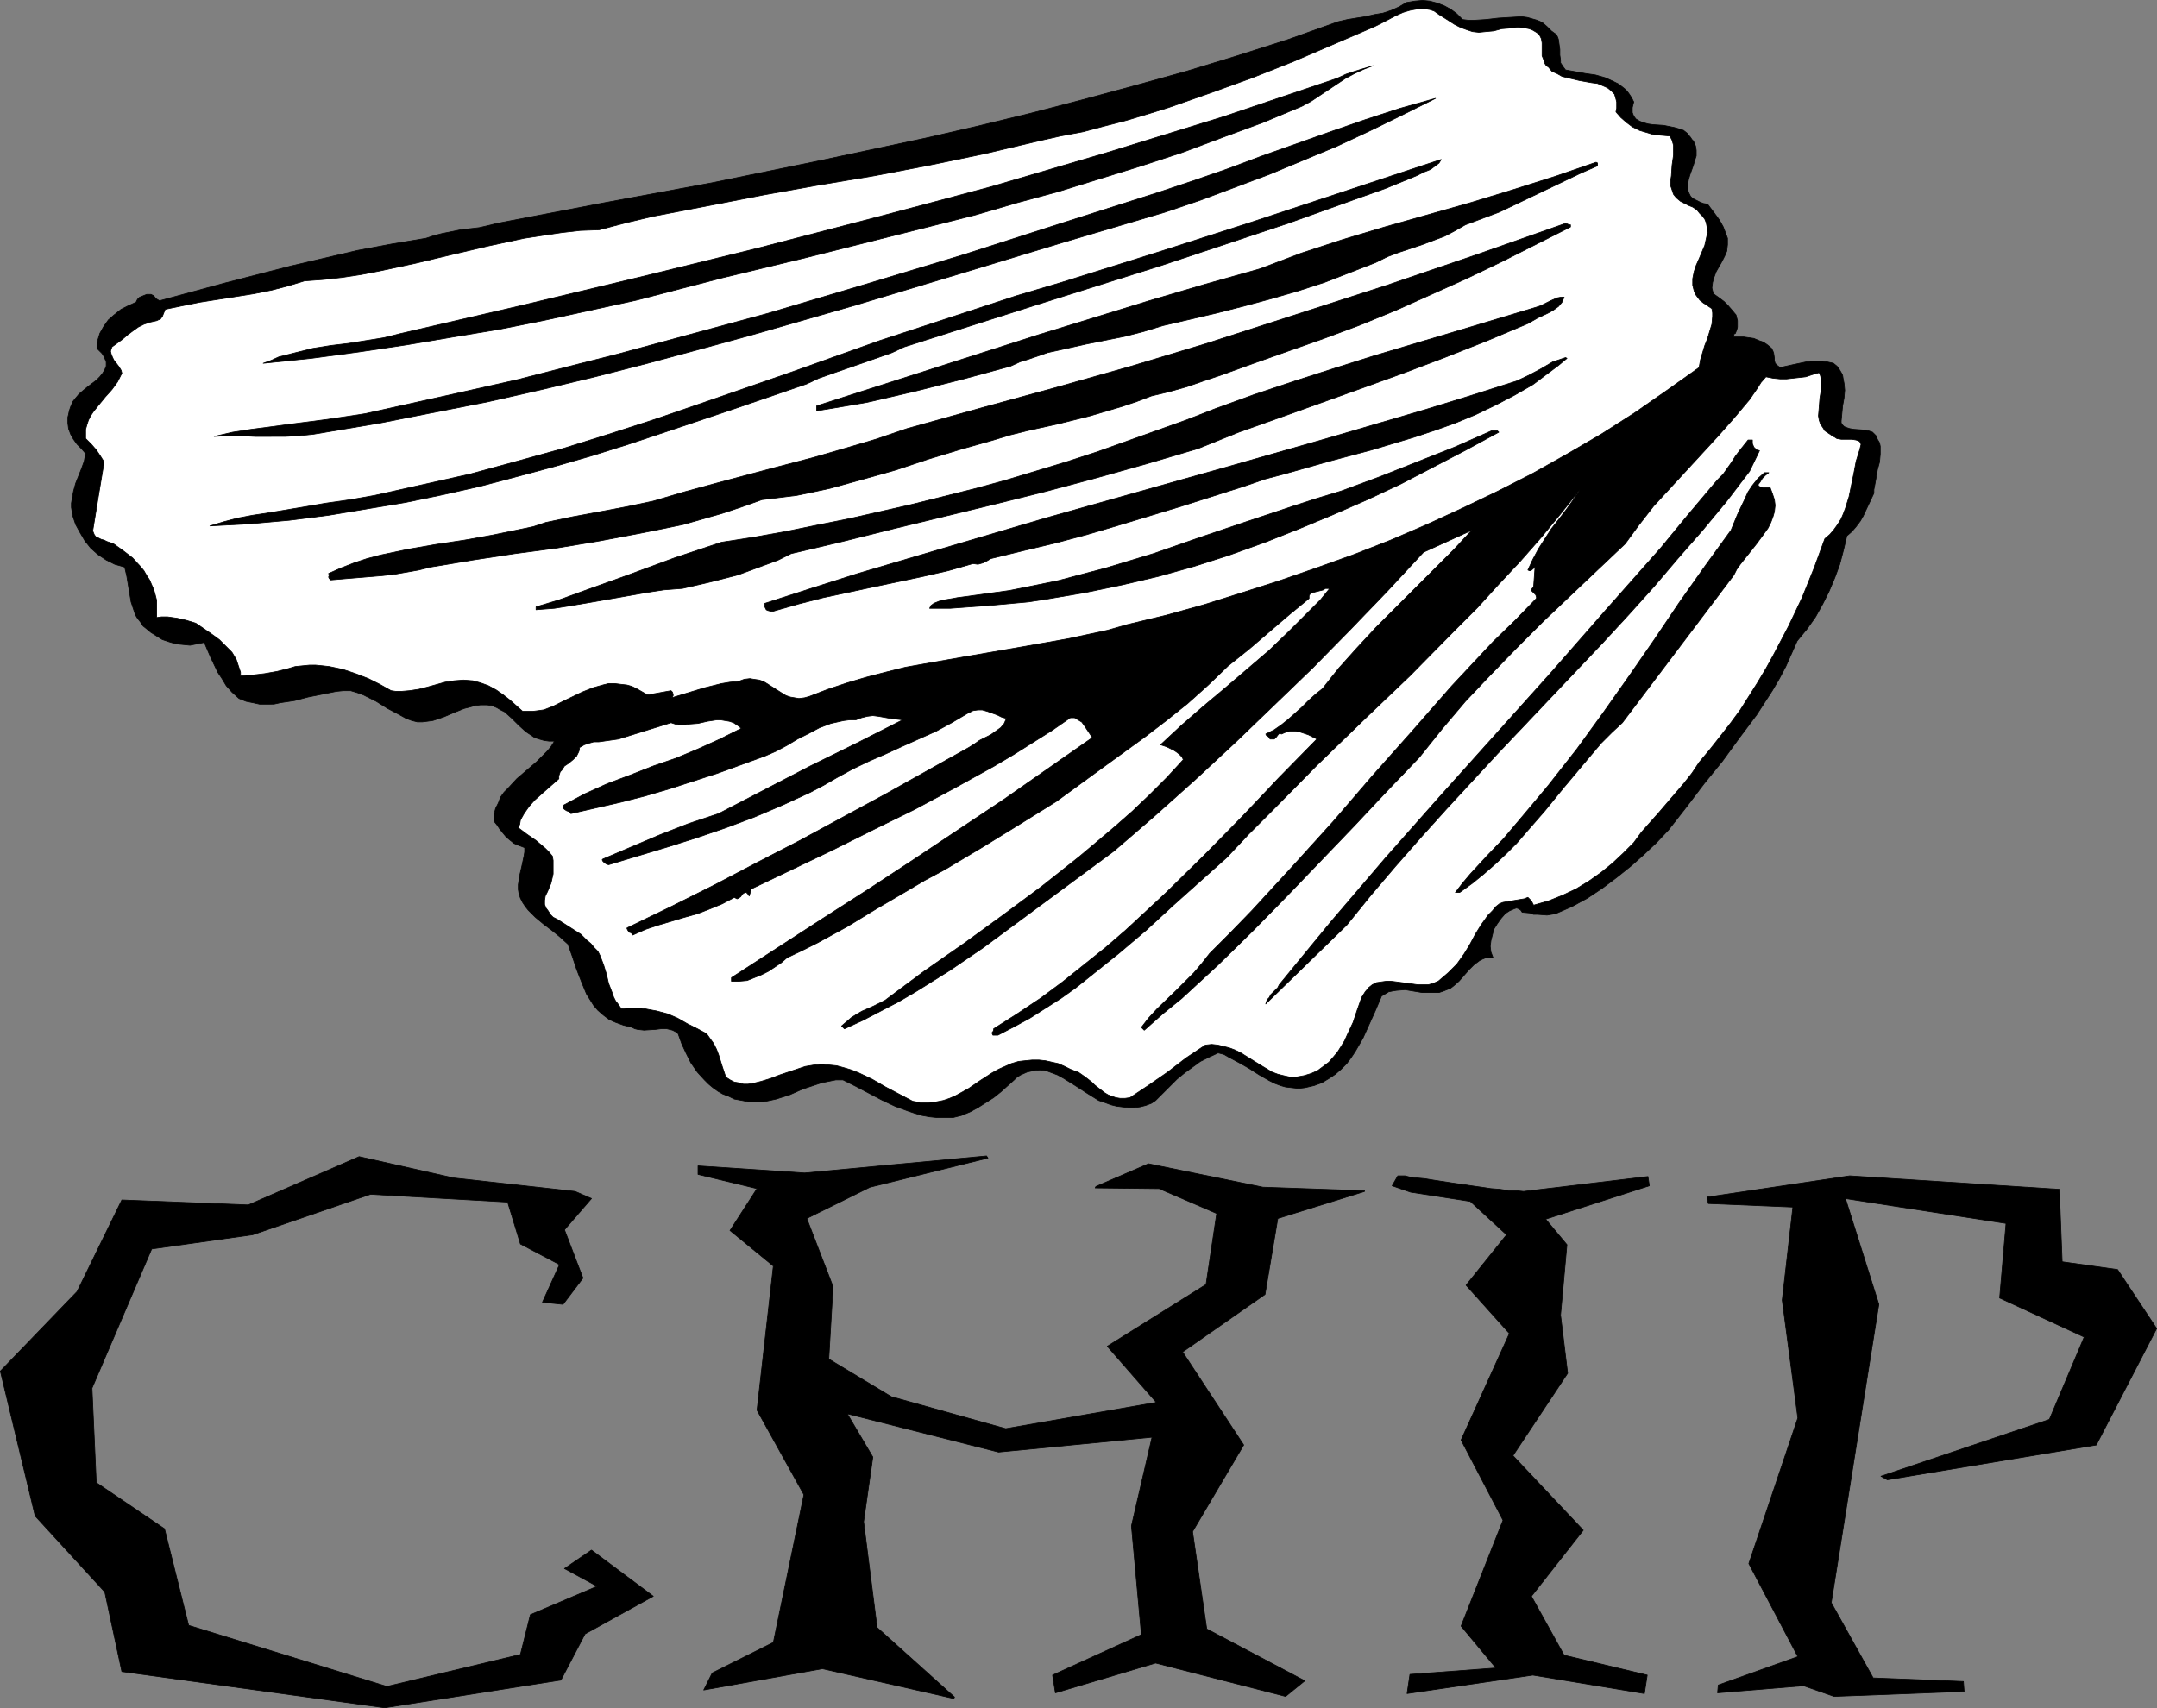
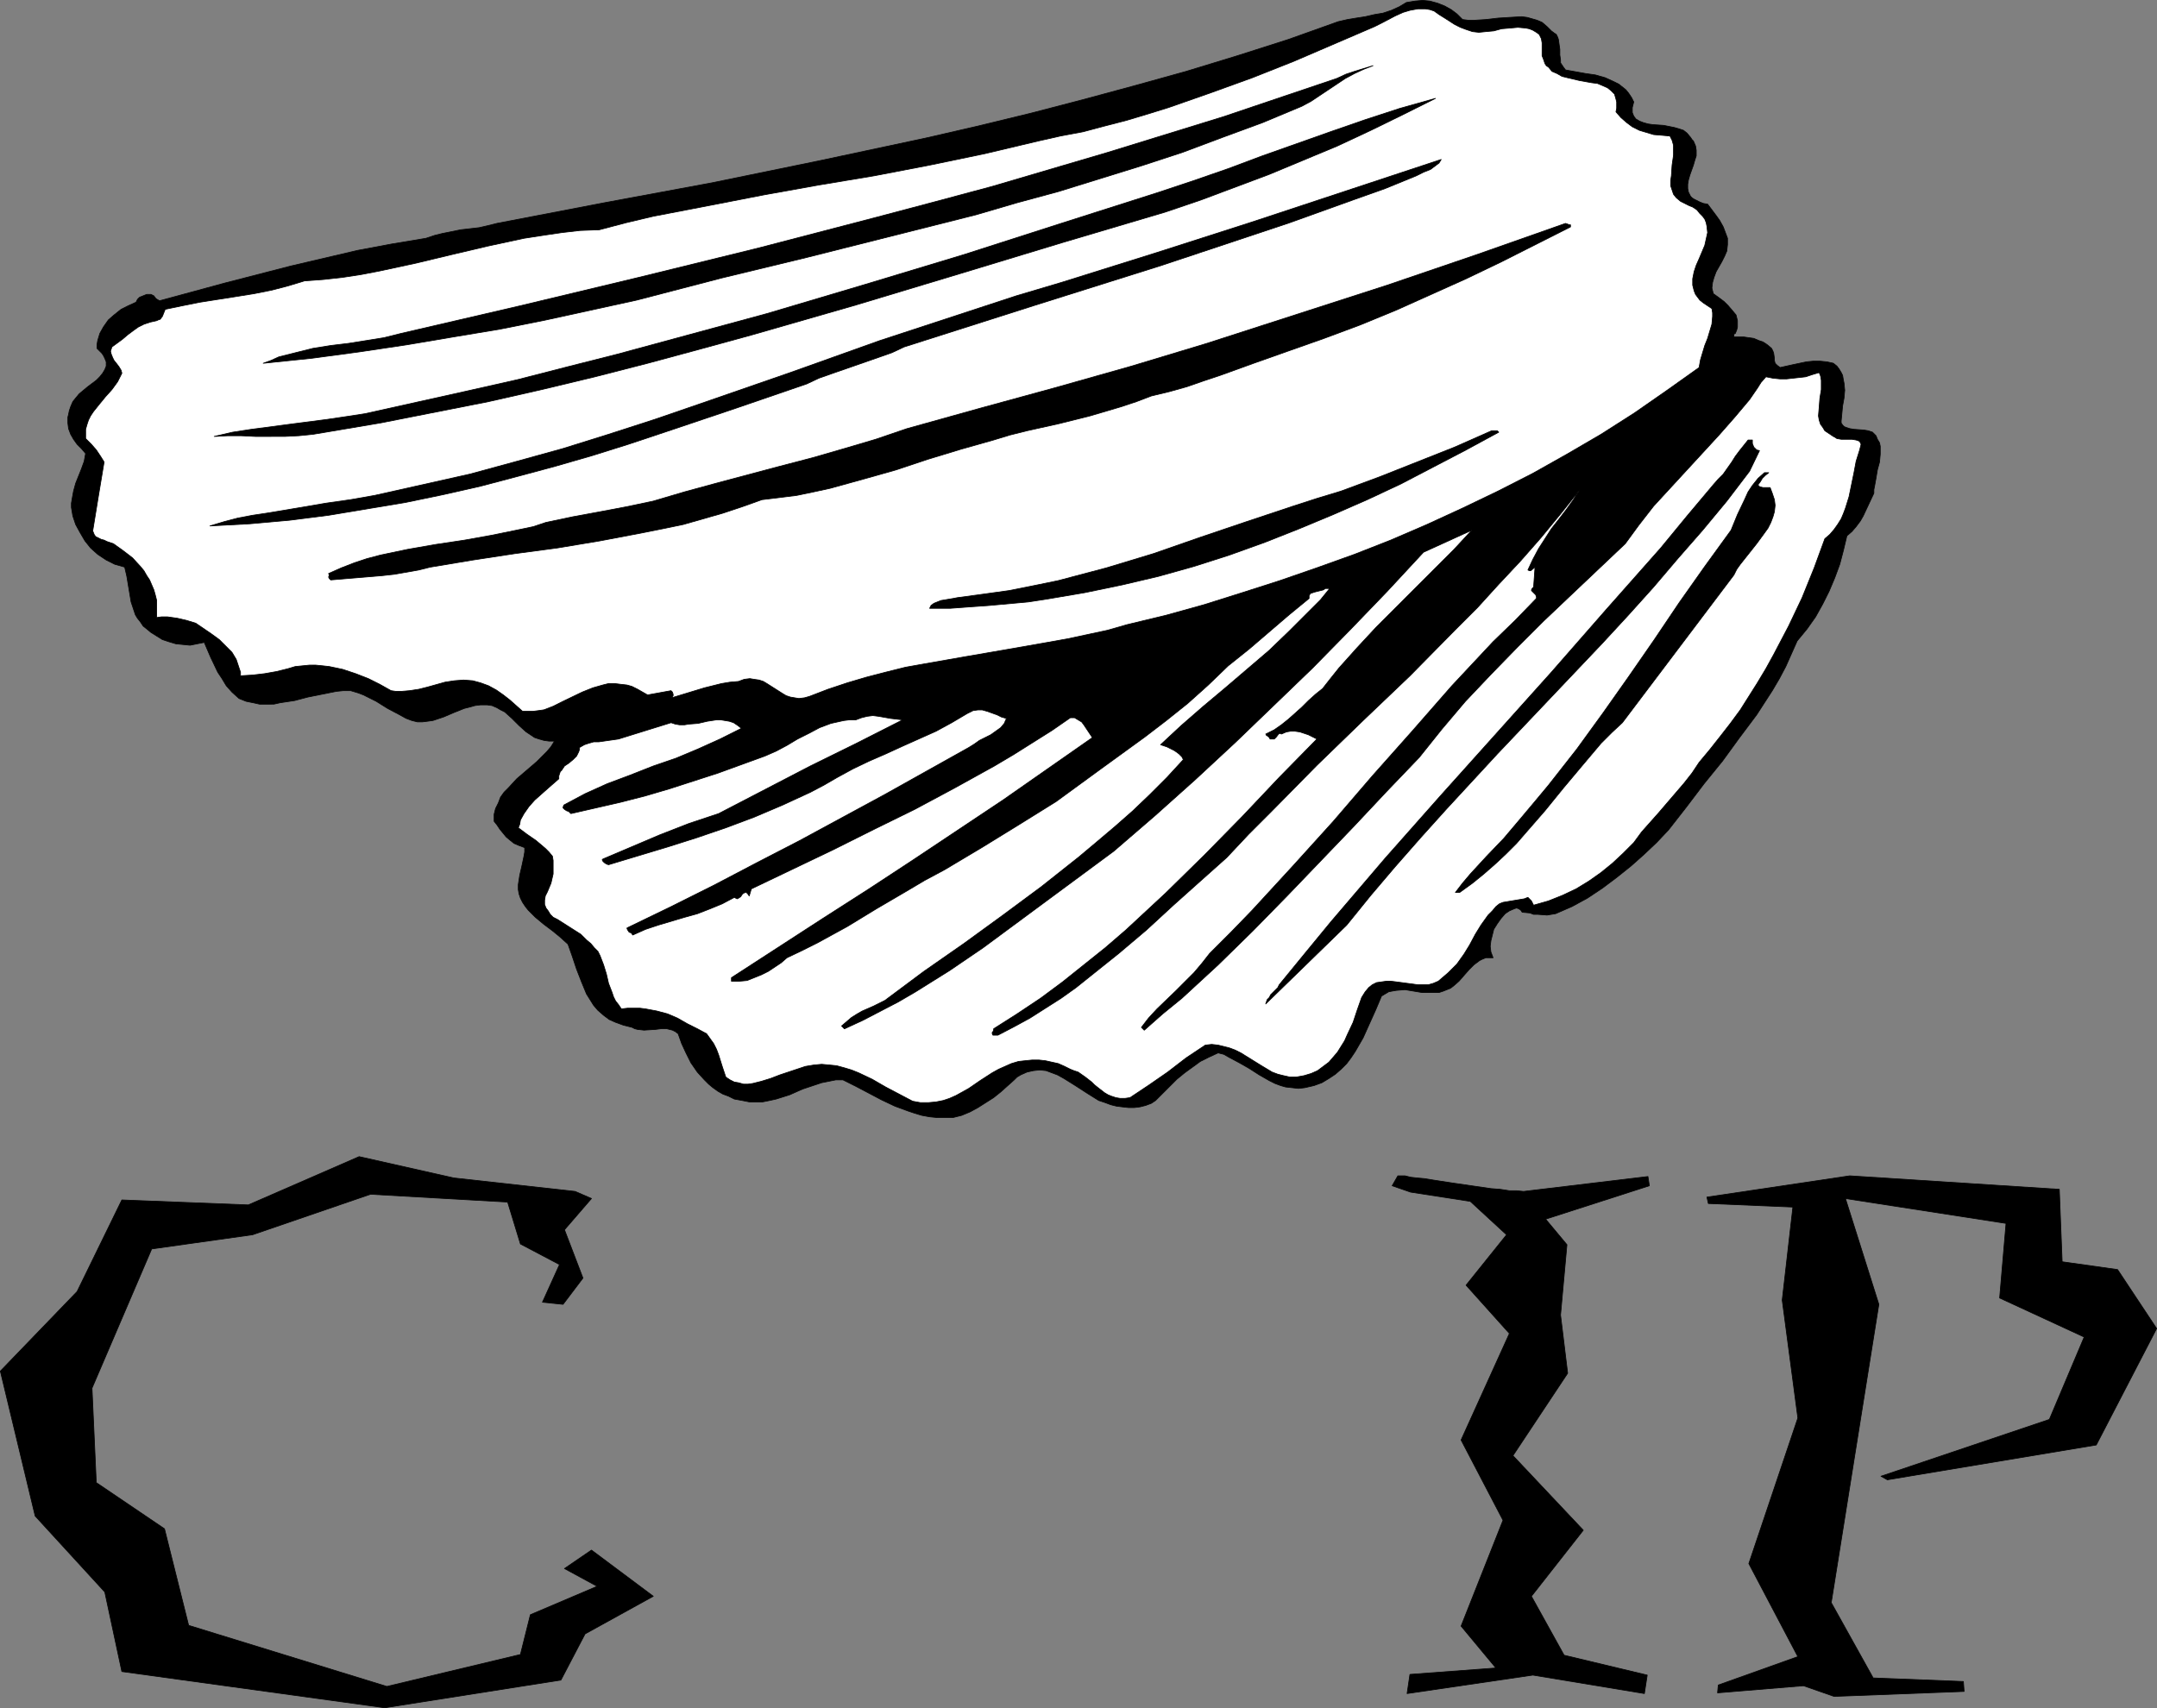
<svg xmlns="http://www.w3.org/2000/svg" xmlns:ns1="http://sodipodi.sourceforge.net/DTD/sodipodi-0.dtd" xmlns:ns2="http://www.inkscape.org/namespaces/inkscape" version="1.0" width="129.809mm" height="102.816mm" id="svg17" ns1:docname="Chips 5.wmf">
  <rect width="100%" height="100%" fill="#808080" stroke="none" />
  <ns1:namedview id="namedview17" pagecolor="#ffffff" bordercolor="#000000" borderopacity="0.25" ns2:showpageshadow="2" ns2:pageopacity="0.0" ns2:pagecheckerboard="0" ns2:deskcolor="#d1d1d1" ns2:document-units="mm" />
  <defs id="defs1">
    <pattern id="WMFhbasepattern" patternUnits="userSpaceOnUse" width="6" height="6" x="0" y="0" />
  </defs>
  <path style="fill:#000000;fill-opacity:1;fill-rule:evenodd;stroke:#000000;stroke-width:0.162px;stroke-linecap:round;stroke-linejoin:round;stroke-miterlimit:4;stroke-dasharray:none;stroke-opacity:1" d="m 332.653,4.443 1.293,0.162 h 1.454 l 2.586,-0.162 2.747,-0.323 2.586,-0.162 2.747,-0.162 1.293,0.162 1.131,0.323 1.131,0.323 1.131,0.485 1.131,0.969 0.97,0.969 0.646,0.485 0.485,0.323 0.323,0.646 0.162,0.485 0.162,1.131 0.162,1.131 v 1.293 l 0.162,1.131 v 0.646 l 0.323,0.485 0.323,0.485 0.485,0.646 4.525,0.808 2.262,0.323 2.262,0.646 2.101,0.969 0.97,0.485 0.808,0.646 0.808,0.646 0.646,0.808 0.646,0.969 0.485,0.969 -0.162,0.646 -0.162,0.646 v 0.646 0.485 l 0.323,0.808 0.485,0.646 0.808,0.485 0.808,0.323 1.131,0.323 1.131,0.162 2.424,0.162 2.424,0.485 1.131,0.323 0.97,0.323 0.808,0.646 0.808,0.969 0.323,0.485 0.323,0.323 0.485,1.131 0.162,0.969 v 1.293 l -0.323,0.969 -0.323,1.131 -0.808,2.262 -0.323,1.131 -0.162,0.969 v 0.969 l 0.162,0.808 0.485,0.969 0.323,0.323 0.485,0.323 0.646,0.323 0.646,0.323 0.808,0.323 0.97,0.162 1.939,2.585 0.808,1.131 0.808,1.454 0.485,1.293 0.485,1.293 v 1.454 l -0.162,1.454 -0.485,1.131 -0.646,1.293 -1.293,2.262 -0.485,1.293 -0.323,1.131 -0.162,1.293 0.162,0.646 0.162,0.646 1.131,0.808 1.293,0.969 0.97,0.969 0.97,1.131 0.808,0.969 0.162,0.646 0.162,0.646 v 0.646 0.808 l -0.162,0.646 -0.323,0.808 -0.323,0.162 v 0.162 0.485 h 2.262 l 1.131,0.162 1.131,0.162 1.131,0.485 0.97,0.323 0.97,0.646 0.97,0.808 0.323,0.646 0.162,0.485 0.162,1.131 v 0.485 l 0.162,0.646 0.485,0.485 0.646,0.485 2.909,-0.646 3.07,-0.646 1.616,-0.162 h 1.454 l 1.616,0.162 1.454,0.323 0.808,0.646 0.485,0.646 0.485,0.808 0.323,0.646 0.162,0.969 0.162,0.808 0.162,1.616 -0.162,1.777 -0.323,1.777 -0.323,3.393 v 0.485 l 0.323,0.485 0.323,0.323 0.323,0.162 0.97,0.323 0.97,0.162 2.262,0.162 0.97,0.162 0.97,0.323 0.808,0.808 0.323,0.808 0.485,0.808 0.162,0.808 v 0.969 0.808 l -0.162,1.777 -0.485,1.777 -0.323,1.939 -0.323,1.777 -0.162,0.808 v 0.808 l -2.424,5.171 -0.646,1.131 -0.97,1.293 -0.97,1.131 -1.131,0.969 -0.808,3.393 -0.808,3.07 -1.131,3.07 -1.293,3.07 -1.454,2.908 -1.616,2.908 -1.939,2.747 -2.262,2.747 -1.293,2.908 -1.293,2.908 -1.454,2.747 -1.616,2.747 -1.778,2.747 -1.778,2.747 -3.878,5.171 -3.878,5.332 -4.202,5.171 -4.04,5.332 -4.04,5.171 -2.747,2.908 -2.909,2.747 -2.909,2.585 -3.232,2.585 -3.232,2.424 -3.394,2.262 -3.555,1.939 -3.717,1.616 -0.97,0.162 -0.97,0.162 -2.101,-0.162 h -0.97 l -0.808,-0.323 -1.778,-0.162 -0.323,-0.485 -0.485,-0.323 -0.485,-0.162 -0.485,0.162 -1.131,0.485 -0.97,0.646 -0.97,1.131 -0.808,1.131 -0.808,1.293 -0.323,1.293 -0.323,1.293 -0.162,1.293 0.162,1.293 0.485,1.293 h -0.808 -0.808 l -0.808,0.323 -0.646,0.323 -1.293,0.969 -1.131,1.131 -1.131,1.293 -1.131,1.293 -1.293,1.131 -0.646,0.485 -0.808,0.323 -0.808,0.323 -0.97,0.323 h -0.808 -0.97 -2.101 l -3.878,-0.646 -1.939,0.162 -0.97,0.162 -0.808,0.162 -0.808,0.485 -0.808,0.485 -1.293,3.07 -1.454,3.232 -1.454,3.232 -1.778,3.07 -0.97,1.454 -0.97,1.293 -1.293,1.293 -1.293,1.131 -1.454,0.969 -1.616,0.969 -1.778,0.646 -2.101,0.485 -1.454,0.162 -1.454,-0.162 -1.454,-0.162 -1.131,-0.323 -1.293,-0.485 -1.293,-0.646 -2.262,-1.293 -2.262,-1.454 -2.262,-1.293 -2.424,-1.293 -1.131,-0.646 -1.293,-0.323 -2.101,0.969 -1.939,0.969 -1.778,1.293 -1.778,1.293 -1.778,1.454 -1.616,1.616 -3.232,3.232 -0.97,0.646 -1.293,0.485 -1.293,0.323 -1.293,0.162 h -1.293 l -1.454,-0.162 -1.293,-0.162 -1.293,-0.323 -1.293,-0.485 -1.454,-0.485 -2.586,-1.616 -2.747,-1.777 -2.586,-1.616 -1.454,-0.808 -1.293,-0.485 -1.293,-0.485 -1.454,-0.162 -1.454,0.162 -1.454,0.323 -1.454,0.646 -0.808,0.485 -0.646,0.646 -3.07,2.747 -1.616,1.293 -1.778,1.131 -1.778,1.131 -1.778,0.969 -1.939,0.808 -1.939,0.485 h -1.939 -1.778 l -1.616,-0.162 -1.778,-0.323 -1.616,-0.485 -1.454,-0.485 -3.07,-1.131 -3.07,-1.454 -2.747,-1.454 -3.07,-1.616 -2.909,-1.454 h -1.616 l -1.616,0.323 -1.616,0.323 -1.454,0.485 -2.909,0.969 -2.909,1.293 -3.07,0.969 -1.454,0.323 -1.616,0.323 h -1.454 -1.616 l -1.616,-0.323 -1.778,-0.323 -1.293,-0.646 -1.293,-0.485 -1.131,-0.646 -1.131,-0.808 -0.97,-0.808 -0.97,-0.969 -1.616,-1.777 -1.454,-2.101 -1.131,-2.262 -0.97,-2.101 -0.808,-2.262 -0.646,-0.485 -0.646,-0.323 -1.293,-0.323 h -1.293 l -1.293,0.162 -2.586,0.162 -1.454,-0.162 -0.646,-0.162 -0.646,-0.323 -1.939,-0.485 -1.778,-0.646 -1.454,-0.646 -1.293,-0.969 -1.293,-1.131 -0.97,-1.131 -0.808,-1.293 -0.808,-1.293 -1.131,-2.747 -1.131,-2.908 -0.97,-2.908 -0.97,-2.747 -1.778,-1.616 -1.778,-1.454 -1.939,-1.454 -1.939,-1.616 -1.616,-1.616 -0.646,-0.808 -0.646,-0.969 -0.485,-0.969 -0.323,-0.969 -0.162,-0.969 v -1.131 l 0.323,-2.101 0.485,-2.101 0.485,-2.262 0.162,-0.969 v -0.969 l -1.293,-0.485 -1.131,-0.485 -0.808,-0.646 -0.97,-0.808 -1.454,-1.777 -0.646,-0.969 -0.646,-0.808 v -1.616 l 0.323,-1.293 0.646,-1.293 0.485,-1.293 0.808,-1.131 0.97,-0.969 1.939,-2.101 2.262,-1.939 2.262,-1.939 2.262,-2.262 0.97,-1.131 0.808,-1.293 h -1.293 l -1.131,-0.162 -1.131,-0.323 -0.97,-0.323 -0.97,-0.646 -0.97,-0.646 -1.616,-1.454 -1.616,-1.616 -1.616,-1.454 -0.97,-0.485 -0.808,-0.485 -1.131,-0.485 -1.131,-0.162 h -1.454 l -1.293,0.162 -1.131,0.323 -1.293,0.323 -2.424,0.969 -2.262,0.969 -2.424,0.808 -1.131,0.162 -1.293,0.162 h -1.131 l -1.293,-0.323 -1.293,-0.485 -1.454,-0.808 -2.747,-1.454 -2.586,-1.616 -2.909,-1.454 -1.293,-0.485 -1.616,-0.485 h -1.616 l -1.616,0.162 -3.232,0.646 -3.232,0.646 -3.07,0.808 -3.232,0.485 -1.454,0.323 H 60.681 59.065 l -1.454,-0.323 -1.616,-0.323 -1.616,-0.646 -1.616,-1.454 -1.293,-1.454 -0.97,-1.616 -0.97,-1.454 -1.616,-3.393 -1.454,-3.393 -1.616,0.323 -1.616,0.323 -1.616,-0.162 -1.616,-0.162 -1.616,-0.485 -1.454,-0.485 -1.293,-0.808 -1.293,-0.808 -0.97,-0.808 -0.808,-0.646 -0.646,-0.969 -0.646,-0.808 -0.485,-0.808 -0.323,-0.969 -0.646,-1.939 -0.646,-3.878 -0.323,-1.939 -0.485,-2.101 -1.131,-0.323 -1.131,-0.323 -1.939,-0.969 -1.939,-1.293 -1.616,-1.454 -1.293,-1.616 -1.131,-1.939 -0.97,-1.777 -0.646,-1.939 -0.162,-0.969 -0.162,-0.969 v -0.969 l 0.162,-0.969 0.323,-1.777 0.485,-1.777 0.646,-1.616 0.646,-1.616 0.646,-1.777 0.323,-1.777 -0.97,-1.131 -0.97,-0.969 -0.808,-1.131 -0.646,-1.131 -0.485,-1.293 -0.162,-1.293 v -1.293 l 0.162,-0.646 0.162,-0.808 0.323,-0.969 0.485,-1.131 0.646,-0.808 0.808,-0.969 1.939,-1.616 1.939,-1.454 0.808,-0.808 0.646,-0.808 0.485,-0.808 0.323,-0.808 v -0.969 l -0.323,-0.808 -0.323,-0.646 -0.323,-0.485 -0.485,-0.485 -0.646,-0.646 V 78.447 l 0.162,-0.969 0.485,-1.616 0.808,-1.454 1.131,-1.616 1.293,-1.131 1.616,-1.293 1.616,-0.808 1.778,-0.808 0.162,-0.323 0.162,-0.323 0.485,-0.485 0.808,-0.323 0.808,-0.323 h 0.485 0.485 l 0.323,0.162 0.323,0.162 0.485,0.646 0.808,0.485 14.867,-4.039 15.029,-3.878 7.595,-1.777 7.595,-1.777 7.757,-1.454 7.757,-1.293 1.939,-0.646 1.939,-0.485 4.04,-0.808 4.202,-0.485 2.101,-0.485 1.939,-0.485 24.402,-4.686 24.402,-4.524 24.402,-5.009 12.12,-2.585 12.12,-2.585 11.958,-2.747 11.958,-2.908 11.797,-3.07 11.958,-3.232 11.635,-3.232 11.635,-3.555 11.635,-3.716 11.312,-4.039 2.101,-0.485 1.939,-0.323 2.101,-0.323 2.101,-0.485 1.939,-0.323 1.939,-0.646 1.778,-0.808 1.616,-0.969 1.939,-0.323 1.778,-0.162 1.616,0.162 1.778,0.485 1.616,0.646 1.454,0.808 1.293,0.969 z" id="path1" />
  <path style="fill:#ffffff;fill-opacity:1;fill-rule:evenodd;stroke:#000000;stroke-width:0.162px;stroke-linecap:round;stroke-linejoin:round;stroke-miterlimit:4;stroke-dasharray:none;stroke-opacity:1" d="m 336.37,7.352 1.616,-0.162 1.778,-0.162 1.778,-0.485 1.939,-0.162 1.778,-0.162 1.778,0.162 0.808,0.162 0.808,0.323 0.808,0.485 0.646,0.485 0.485,0.969 0.162,0.969 v 2.908 l 0.323,0.808 0.323,0.969 0.323,0.485 0.485,0.323 0.808,0.969 1.131,0.485 1.131,0.646 1.293,0.323 2.747,0.646 2.747,0.485 1.293,0.162 1.131,0.485 1.131,0.485 0.808,0.646 0.808,0.808 0.323,1.131 0.162,0.646 v 0.646 0.808 l -0.162,0.808 1.131,1.293 1.293,1.131 1.293,0.969 1.616,0.808 1.616,0.485 1.616,0.485 1.939,0.162 1.778,0.162 0.485,0.969 0.323,1.131 v 1.131 1.131 l -0.323,2.262 -0.162,2.424 -0.162,1.131 v 1.131 l 0.323,0.969 0.323,0.969 0.646,0.808 0.97,0.808 0.646,0.323 0.646,0.323 0.646,0.323 0.808,0.323 0.97,0.646 0.646,0.808 0.646,0.646 0.485,0.646 0.323,0.808 0.162,0.808 0.162,1.454 -0.323,1.454 -0.323,1.454 -1.293,3.07 -0.646,1.454 -0.485,1.454 -0.323,1.616 v 1.454 l 0.162,0.646 0.162,0.646 0.323,0.808 0.485,0.646 0.485,0.646 0.808,0.646 0.97,0.646 0.97,0.646 0.162,0.969 v 0.808 l -0.162,1.777 -0.485,1.616 -0.485,1.616 -0.646,1.616 -0.485,1.616 -0.485,1.616 -0.323,1.777 -7.272,5.171 -7.434,5.171 -7.595,4.847 -7.757,4.524 -7.757,4.363 -7.918,4.039 -8.08,3.878 -8.08,3.716 -8.242,3.555 -8.242,3.232 -8.565,3.07 -8.403,2.908 -8.565,2.747 -8.726,2.747 -8.726,2.424 -8.726,2.101 -4.525,1.293 -4.525,0.969 -4.525,0.969 -4.525,0.808 -9.211,1.616 -9.373,1.616 -9.211,1.616 -4.525,0.808 -4.525,1.131 -4.363,1.131 -4.363,1.293 -4.363,1.454 -4.202,1.616 -1.131,0.323 -1.293,0.162 -0.97,-0.162 -0.97,-0.162 -0.97,-0.323 -0.808,-0.485 -1.778,-1.131 -1.778,-1.131 -0.808,-0.485 -0.97,-0.323 -1.131,-0.162 -0.97,-0.162 -1.293,0.162 -1.293,0.485 -1.939,0.162 -1.939,0.323 -3.878,0.969 -3.717,1.131 -3.717,1.131 0.323,-0.485 v -0.323 l -0.162,-0.485 -0.323,-0.323 -5.333,0.969 -1.131,-0.646 -1.131,-0.646 -1.293,-0.646 -1.131,-0.323 -1.454,-0.162 -1.293,-0.162 h -1.454 l -1.293,0.323 -2.262,0.646 -2.424,0.969 -4.363,2.101 -2.262,1.131 -2.101,0.808 -1.131,0.162 -1.293,0.162 h -1.131 -1.293 l -2.909,-2.585 -1.454,-1.131 -1.616,-1.131 -1.778,-0.969 -1.778,-0.646 -1.778,-0.485 -2.101,-0.162 -2.101,0.162 -2.101,0.323 -4.04,1.131 -1.939,0.485 -2.101,0.323 -1.939,0.162 h -1.131 l -1.131,-0.162 -2.586,-1.454 -2.586,-1.293 -2.909,-1.131 -2.909,-0.969 -3.07,-0.646 -1.454,-0.162 -1.616,-0.162 H 70.377 l -1.616,0.162 -1.616,0.162 -1.616,0.485 -2.586,0.646 -2.747,0.485 -2.747,0.323 -2.747,0.162 v -0.808 l -0.323,-0.969 -0.323,-0.969 -0.323,-0.969 -0.97,-1.616 -1.454,-1.454 -1.454,-1.454 -1.778,-1.293 -3.555,-2.424 -2.101,-0.646 -2.101,-0.485 -2.262,-0.323 h -1.293 l -1.131,0.162 v -1.454 -1.131 -1.293 l -0.323,-1.293 -0.323,-1.131 -0.485,-1.131 -0.485,-1.131 -0.646,-0.969 -0.646,-1.131 -0.808,-0.969 -1.778,-1.939 -2.101,-1.616 -2.262,-1.616 -1.454,-0.485 -0.646,-0.323 -0.646,-0.162 -0.646,-0.323 -0.646,-0.323 -0.323,-0.485 -0.323,-0.808 1.293,-7.917 0.646,-3.878 0.646,-3.878 -0.808,-1.293 -0.97,-1.454 -1.131,-1.293 -1.293,-1.293 v -1.131 -0.969 l 0.323,-1.131 0.323,-0.969 0.485,-0.969 0.646,-0.969 1.293,-1.616 1.454,-1.777 1.454,-1.616 1.293,-1.777 0.485,-0.969 0.485,-0.969 -0.162,-0.646 -0.485,-0.808 -0.485,-0.646 -0.646,-0.808 -0.323,-0.646 -0.323,-0.808 -0.162,-0.646 0.162,-0.485 0.162,-0.485 2.424,-1.777 1.131,-0.969 1.293,-0.969 1.131,-0.808 1.293,-0.646 1.454,-0.485 1.454,-0.323 0.323,-0.162 0.485,-0.162 0.485,-0.646 0.323,-0.808 0.323,-0.808 3.878,-0.808 4.04,-0.808 8.242,-1.293 4.04,-0.646 4.04,-0.808 3.717,-0.969 3.717,-1.131 4.363,-0.323 4.363,-0.485 4.202,-0.646 4.202,-0.808 8.242,-1.777 8.08,-1.939 8.242,-1.939 8.242,-1.777 4.202,-0.646 4.363,-0.646 4.202,-0.485 4.363,-0.162 6.141,-1.616 6.141,-1.454 12.605,-2.424 12.443,-2.424 12.605,-2.262 12.605,-2.101 12.605,-2.424 12.443,-2.585 6.141,-1.454 6.141,-1.454 5.01,-1.131 5.171,-0.969 4.848,-1.293 5.01,-1.293 4.848,-1.454 4.686,-1.454 9.696,-3.393 9.373,-3.393 9.373,-3.716 18.422,-7.917 1.616,-0.808 3.07,-1.616 1.778,-0.808 1.616,-0.485 1.778,-0.323 h 0.808 0.97 l 0.97,0.162 0.97,0.323 1.131,0.808 1.293,0.808 2.262,1.454 1.293,0.646 1.293,0.485 1.454,0.485 z" id="path2" />
  <path style="fill:#ffffff;fill-opacity:1;fill-rule:evenodd;stroke:#000000;stroke-width:0.162px;stroke-linecap:round;stroke-linejoin:round;stroke-miterlimit:4;stroke-dasharray:none;stroke-opacity:1" d="m 413.776,84.748 0.323,0.808 0.162,0.969 v 2.101 l -0.323,1.939 -0.162,2.101 -0.162,1.939 0.162,0.969 0.323,0.969 0.485,0.646 0.485,0.808 0.97,0.646 0.97,0.646 0.323,0.162 0.485,0.323 0.97,0.162 h 1.293 1.131 l 0.97,0.162 0.485,0.162 0.323,0.162 0.162,0.323 0.162,0.323 -0.162,0.646 -0.162,0.646 -0.808,2.585 -0.485,2.585 -1.131,5.494 -0.808,2.585 -0.485,1.293 -0.485,1.131 -0.808,1.293 -0.808,1.131 -0.97,1.131 -1.131,0.969 -2.424,6.625 -2.747,6.786 -3.07,6.463 -3.394,6.463 -1.778,3.232 -1.939,3.232 -1.939,3.07 -1.939,3.07 -2.262,3.07 -2.262,2.908 -2.424,3.07 -2.424,2.908 -1.616,2.424 -1.778,2.262 -3.878,4.524 -1.939,2.262 -3.878,4.363 -1.778,2.424 -2.424,2.424 -2.424,2.262 -2.586,2.101 -2.747,1.939 -2.909,1.777 -3.07,1.454 -3.232,1.293 -3.394,0.969 -0.485,-0.969 -0.323,-0.323 -0.485,-0.485 -0.808,0.323 -0.97,0.162 -1.939,0.323 -0.97,0.162 -0.97,0.162 -0.808,0.323 -0.808,0.646 -0.808,0.969 -0.97,0.969 -1.616,2.262 -1.293,2.101 -1.293,2.424 -1.293,2.101 -1.616,2.262 -0.97,0.969 -0.97,0.969 -1.131,0.969 -1.131,0.969 -1.131,0.485 -1.131,0.323 h -1.131 -1.293 l -2.424,-0.323 -2.424,-0.323 -1.293,-0.162 h -0.97 l -1.131,0.162 -1.131,0.162 -0.97,0.485 -0.808,0.646 -0.808,0.969 -0.808,1.293 -0.97,2.747 -0.97,2.908 -1.293,2.747 -0.646,1.454 -0.808,1.293 -0.808,1.293 -0.97,1.131 -0.97,1.131 -1.293,0.969 -1.293,0.969 -1.454,0.646 -1.616,0.485 -1.778,0.323 h -1.454 l -1.454,-0.323 -1.293,-0.323 -1.293,-0.485 -2.424,-1.454 -4.686,-2.908 -1.293,-0.646 -1.293,-0.485 -1.293,-0.323 -1.293,-0.323 -1.454,-0.162 -1.454,0.162 -4.363,2.908 -4.202,3.232 -4.202,2.908 -4.363,2.908 -1.131,0.162 h -1.131 l -0.97,-0.162 -0.97,-0.323 -0.808,-0.323 -0.808,-0.485 -1.454,-1.131 -0.808,-0.646 -0.646,-0.646 -1.454,-1.131 -1.616,-1.131 -0.97,-0.323 -0.808,-0.323 -1.293,-0.646 -1.454,-0.646 -1.454,-0.323 -1.454,-0.323 -1.454,-0.162 h -1.616 l -1.616,0.162 -1.454,0.162 -1.616,0.485 -1.454,0.646 -1.454,0.646 -1.454,0.808 -2.747,1.777 -2.586,1.777 -2.909,1.616 -1.454,0.646 -1.454,0.485 -1.616,0.323 -1.778,0.162 h -1.778 l -1.778,-0.323 -3.07,-1.616 -3.07,-1.616 -3.07,-1.777 -3.07,-1.454 -1.616,-0.646 -1.616,-0.485 -1.778,-0.485 -1.616,-0.162 -1.778,-0.162 -1.778,0.162 -1.939,0.323 -1.939,0.646 -1.939,0.646 -1.939,0.646 -2.101,0.808 -2.101,0.646 -1.939,0.485 -1.131,0.162 h -0.97 l -1.131,-0.323 -0.97,-0.162 -0.97,-0.485 -0.97,-0.646 -0.808,-2.424 -0.808,-2.585 -0.485,-1.293 -0.646,-1.293 -0.808,-1.131 -0.808,-1.131 -2.101,-1.131 -2.262,-1.131 -2.262,-1.293 -2.262,-0.969 -2.424,-0.646 -2.586,-0.485 -1.293,-0.162 h -1.293 -1.454 l -1.454,0.162 -0.646,-0.969 -0.646,-0.808 -0.485,-0.969 -0.323,-0.969 -0.808,-2.101 -0.485,-2.101 -0.646,-2.101 -0.808,-2.101 -0.485,-0.969 -0.808,-0.808 -0.808,-0.969 -0.97,-0.808 -0.646,-0.646 -0.646,-0.646 -1.778,-1.131 -1.778,-1.131 -1.778,-1.131 -0.97,-0.485 -0.646,-0.646 -0.485,-0.808 -0.485,-0.646 -0.323,-0.808 v -0.969 l 0.162,-0.969 0.485,-0.969 0.808,-1.939 0.485,-2.101 v -0.969 -0.969 -1.131 l -0.162,-0.969 -0.808,-0.969 -0.808,-0.808 -2.101,-1.777 -2.101,-1.454 -1.939,-1.454 0.323,-0.808 0.162,-0.969 0.808,-1.454 1.131,-1.616 1.293,-1.454 2.909,-2.585 1.293,-1.131 1.293,-1.131 v -0.646 l 0.162,-0.485 0.162,-0.485 0.323,-0.323 0.646,-0.969 0.97,-0.646 0.97,-0.808 0.808,-0.808 0.485,-0.969 0.162,-0.485 v -0.485 l 1.131,-0.646 0.97,-0.323 1.131,-0.323 h 1.131 l 2.262,-0.323 1.131,-0.162 1.131,-0.162 11.958,-3.716 0.97,0.323 0.97,0.162 h 1.131 l 0.97,-0.162 2.101,-0.162 2.101,-0.485 2.101,-0.323 h 0.97 l 0.97,0.162 0.97,0.162 0.97,0.323 0.97,0.646 0.808,0.646 -4.848,2.424 -5.01,2.262 -5.01,2.101 -5.171,1.777 -5.333,2.101 -5.171,1.939 -5.01,2.262 -2.424,1.293 -2.424,1.293 -0.162,0.485 v 0.162 l 0.323,0.323 0.485,0.323 0.485,0.162 0.162,0.162 0.323,0.323 5.656,-1.293 5.656,-1.293 5.656,-1.454 5.494,-1.616 5.494,-1.777 5.494,-1.777 10.666,-3.878 2.586,-1.131 2.424,-1.293 2.424,-1.454 2.586,-1.293 2.424,-1.293 2.586,-0.969 1.454,-0.323 1.454,-0.323 1.293,-0.162 h 1.454 l 1.293,-0.485 1.293,-0.323 1.293,-0.162 1.293,0.162 2.747,0.485 2.747,0.323 -10.504,5.332 -10.504,5.171 -20.846,10.826 -3.394,1.131 -3.394,1.131 -6.626,2.585 -12.928,5.494 -0.162,0.162 0.162,0.323 0.323,0.323 0.485,0.323 0.485,0.162 13.413,-4.039 6.626,-2.101 6.626,-2.262 6.464,-2.424 6.464,-2.747 6.302,-2.908 3.07,-1.616 3.07,-1.777 3.555,-1.939 3.717,-1.777 3.717,-1.616 3.878,-1.777 7.595,-3.393 3.555,-1.939 3.555,-2.101 0.646,-0.323 0.646,-0.323 1.131,-0.162 h 0.97 l 1.131,0.323 2.262,0.808 0.97,0.485 1.131,0.323 -0.485,1.131 -0.808,0.969 -1.131,0.808 -1.131,0.808 -1.293,0.646 -1.293,0.646 -1.131,0.808 -1.293,0.808 -19.069,10.664 -19.392,10.503 -9.696,5.009 -9.858,5.171 -9.696,4.847 -10.019,4.847 v 0.162 l 0.162,0.323 0.323,0.485 0.485,0.162 0.323,0.485 2.909,-1.293 2.909,-0.969 5.979,-1.777 2.909,-0.808 2.909,-1.131 2.747,-1.131 2.747,-1.454 0.323,0.162 0.323,0.162 0.323,-0.162 0.485,-0.323 0.323,-0.485 0.323,-0.323 0.485,-0.162 h 0.162 l 0.162,0.162 0.162,0.162 0.323,0.485 0.485,-1.616 18.584,-8.887 9.373,-4.686 9.211,-4.524 9.05,-4.847 9.05,-5.009 4.363,-2.585 4.363,-2.747 4.363,-2.747 4.202,-2.908 h 0.97 l 0.808,0.485 0.808,0.485 0.485,0.646 0.97,1.454 0.97,1.454 -10.181,7.109 -10.181,7.109 -10.181,6.786 -10.181,6.786 -10.342,6.786 -10.342,6.625 -20.685,13.411 v 0.808 h 1.778 l 1.778,-0.162 1.616,-0.646 1.616,-0.646 1.616,-0.808 1.454,-0.969 1.454,-0.969 1.293,-1.131 3.394,-1.616 3.555,-1.777 6.787,-3.716 6.626,-4.039 6.626,-3.878 4.363,-2.585 4.525,-2.424 8.403,-5.009 8.403,-5.171 8.565,-5.332 10.181,-7.433 10.019,-7.271 4.848,-3.716 4.848,-3.878 4.686,-4.201 4.525,-4.363 4.848,-3.878 4.525,-3.878 4.525,-3.878 4.525,-3.716 v -0.646 l 0.323,-0.485 0.485,-0.162 0.485,-0.162 1.293,-0.323 0.646,-0.162 0.485,-0.323 h 0.97 l -2.101,2.585 -2.262,2.262 -4.686,4.686 -4.686,4.524 -10.019,8.564 -5.01,4.201 -5.01,4.363 -4.686,4.363 1.454,0.485 1.616,0.808 0.485,0.323 0.646,0.485 0.646,0.646 0.323,0.646 -3.717,4.039 -3.878,3.878 -3.878,3.716 -4.04,3.555 -4.202,3.555 -4.04,3.393 -8.565,6.786 -8.726,6.463 -8.888,6.463 -9.05,6.302 -8.888,6.625 -2.586,1.293 -2.586,1.131 -1.131,0.646 -1.293,0.808 -1.131,0.969 -1.131,0.969 0.646,0.646 4.202,-1.939 4.04,-2.101 4.04,-2.101 3.878,-2.262 3.878,-2.424 3.878,-2.424 7.595,-5.171 7.434,-5.494 7.434,-5.494 7.434,-5.494 7.434,-5.494 9.373,-8.079 9.211,-8.241 9.05,-8.402 8.726,-8.402 8.888,-8.564 8.565,-8.725 8.403,-8.725 8.242,-8.887 10.989,-5.009 -4.04,4.363 -4.363,4.363 -4.525,4.524 -8.888,8.887 -4.202,4.524 -4.202,4.686 -1.939,2.424 -1.778,2.262 -1.616,1.293 -1.616,1.454 -1.454,1.454 -1.616,1.454 -1.454,1.293 -1.616,1.293 -1.616,1.131 -1.939,0.969 0.162,0.323 0.323,0.162 0.323,0.323 0.162,0.323 h 0.485 0.485 l 0.485,-0.485 0.485,-0.646 0.323,-0.162 0.323,0.162 1.131,-0.485 0.97,-0.162 h 0.97 l 1.131,0.162 0.97,0.323 0.97,0.323 1.939,0.969 -8.565,8.725 -8.403,8.887 -8.565,8.725 -8.888,8.725 -4.525,4.201 -4.525,4.201 -4.686,4.039 -4.848,3.878 -4.848,3.878 -5.01,3.716 -5.333,3.555 -5.333,3.393 v 0.323 l -0.162,0.323 -0.162,0.162 v 0.323 l 0.162,0.323 h 0.485 0.646 l 3.717,-1.939 3.555,-1.939 3.555,-2.262 3.555,-2.262 3.394,-2.424 3.232,-2.585 6.464,-5.171 6.302,-5.332 6.141,-5.655 6.141,-5.494 5.979,-5.332 5.01,-5.332 5.171,-5.171 10.342,-10.503 10.504,-10.179 10.666,-10.179 10.181,-10.341 5.171,-5.171 4.848,-5.332 4.848,-5.171 4.686,-5.332 4.525,-5.494 4.363,-5.494 -1.454,2.262 -1.616,2.262 -1.616,2.101 -1.778,2.262 -1.454,2.262 -1.454,2.262 -1.293,2.424 -1.131,2.424 0.323,0.162 h 0.323 l 0.97,-0.808 -0.323,4.524 -0.323,0.323 -0.162,0.323 v 0.162 l 0.323,0.323 0.646,0.646 0.162,0.485 v 0.323 l -4.848,5.009 -5.01,4.847 -4.686,5.009 -4.686,5.009 -9.05,10.341 -9.05,10.179 -8.888,10.341 -9.211,10.179 -9.211,10.018 -4.848,5.009 -4.848,4.847 -1.778,2.262 -1.778,2.101 -4.202,4.201 -4.202,4.039 -1.939,2.101 -1.616,2.101 0.646,0.646 4.202,-3.716 4.363,-3.555 8.242,-7.594 7.918,-7.756 7.757,-7.917 7.595,-7.917 7.595,-7.917 7.434,-7.917 7.434,-7.756 2.586,-3.232 2.586,-3.232 5.333,-6.302 5.818,-6.14 5.979,-6.14 5.979,-5.978 6.302,-5.978 12.282,-11.634 3.07,-4.201 3.394,-4.363 3.717,-4.039 3.717,-4.039 7.434,-8.079 3.555,-4.039 3.394,-4.039 1.778,-2.585 0.808,-1.293 1.131,-1.293 1.616,0.323 1.616,0.162 h 1.454 l 1.454,-0.162 1.454,-0.162 1.454,-0.162 1.454,-0.485 z" id="path3" />
  <path style="fill:#000000;fill-opacity:1;fill-rule:evenodd;stroke:#000000;stroke-width:0.162px;stroke-linecap:round;stroke-linejoin:round;stroke-miterlimit:4;stroke-dasharray:none;stroke-opacity:1" d="m 296.132,24.156 -8.888,3.716 -9.211,3.393 -9.05,3.393 -9.373,3.07 -9.373,2.908 -9.373,2.908 -9.534,2.585 -9.373,2.747 -19.23,4.847 -19.23,4.847 -19.392,4.686 -19.23,5.009 -10.342,2.262 -10.342,2.262 -10.504,2.101 -10.666,1.777 -10.504,1.777 -10.827,1.616 -10.827,1.454 -10.989,1.131 1.778,-0.646 1.778,-0.808 1.939,-0.485 1.939,-0.485 3.878,-0.969 4.04,-0.646 4.04,-0.485 4.04,-0.646 4.04,-0.646 3.878,-0.969 27.149,-6.302 26.987,-6.463 26.987,-6.625 26.664,-6.948 13.413,-3.555 13.251,-3.555 26.341,-7.756 13.09,-4.039 13.09,-4.039 12.928,-4.363 12.928,-4.363 2.101,-0.969 1.939,-0.646 2.101,-0.646 2.101,-0.646 -2.101,0.808 -2.101,0.969 -2.101,1.131 -1.939,1.293 -3.878,2.585 -1.939,1.293 z" id="path4" />
  <path style="fill:#000000;fill-opacity:1;fill-rule:evenodd;stroke:#000000;stroke-width:0.162px;stroke-linecap:round;stroke-linejoin:round;stroke-miterlimit:4;stroke-dasharray:none;stroke-opacity:1" d="m 326.512,22.379 -7.434,3.716 -7.272,3.555 -7.595,3.555 -7.757,3.232 -7.757,3.232 -7.757,2.908 -7.757,2.908 -8.08,2.747 -23.432,6.948 -23.432,7.109 -23.594,7.109 -23.594,6.786 -11.797,3.232 -11.958,3.232 -11.958,3.07 -12.12,2.908 -12.12,2.747 -12.282,2.424 -12.282,2.424 -12.443,2.101 -2.909,0.485 -3.232,0.323 -3.232,0.162 H 61.489 58.095 l -3.232,-0.162 h -3.07 l -3.07,0.162 4.202,-0.969 4.202,-0.646 8.565,-1.131 8.726,-1.131 4.363,-0.646 4.202,-0.646 11.635,-2.585 11.635,-2.585 11.474,-2.585 11.312,-2.908 11.474,-2.908 11.312,-3.07 11.312,-3.07 11.312,-3.07 22.301,-6.625 22.462,-6.786 22.139,-7.109 22.301,-7.109 7.757,-2.585 7.918,-2.747 7.757,-2.908 7.757,-2.747 7.757,-2.747 7.918,-2.747 7.918,-2.585 z" id="path5" />
  <path style="fill:#000000;fill-opacity:1;fill-rule:evenodd;stroke:#000000;stroke-width:0.162px;stroke-linecap:round;stroke-linejoin:round;stroke-miterlimit:4;stroke-dasharray:none;stroke-opacity:1" d="m 322.149,39.991 -7.11,2.908 -7.272,2.585 -14.382,5.171 -14.544,4.847 -14.544,4.847 -29.25,9.21 -14.706,4.686 -14.706,4.686 -2.747,1.293 -2.747,0.969 -11.15,3.878 -2.747,0.969 -2.747,1.293 -15.998,5.494 -16.322,5.494 -8.242,2.747 -8.242,2.585 -8.403,2.424 -8.403,2.262 -8.565,2.262 -8.565,1.939 -8.565,1.777 -8.726,1.454 -8.726,1.454 -8.888,1.131 -9.05,0.808 -9.05,0.485 3.232,-0.969 3.07,-0.808 3.394,-0.646 3.232,-0.485 6.787,-1.131 6.626,-1.131 5.656,-0.808 5.494,-0.969 10.827,-2.424 10.827,-2.424 10.666,-2.908 10.504,-2.908 10.342,-3.232 10.504,-3.393 10.342,-3.555 20.523,-7.109 20.362,-7.271 10.342,-3.393 10.342,-3.393 10.342,-3.393 10.342,-3.07 21.654,-6.786 21.654,-6.948 21.493,-7.109 21.493,-7.109 -0.485,0.808 -0.646,0.485 -1.293,0.969 -1.616,0.646 z" id="path6" />
-   <path style="fill:#000000;fill-opacity:1;fill-rule:evenodd;stroke:#000000;stroke-width:0.162px;stroke-linecap:round;stroke-linejoin:round;stroke-miterlimit:4;stroke-dasharray:none;stroke-opacity:1" d="m 363.357,37.082 v 0.646 l -3.717,1.616 -3.717,1.777 -7.434,3.555 -3.717,1.777 -3.717,1.777 -3.878,1.454 -3.878,1.454 -2.262,1.293 -2.424,1.293 -2.586,0.969 -2.586,0.969 -5.333,1.777 -2.586,0.969 -2.586,1.293 -5.818,2.262 -5.818,2.262 -5.979,1.939 -6.141,1.777 -5.979,1.616 -6.302,1.616 -12.443,2.908 -4.202,1.293 -4.363,1.131 -8.888,1.777 -4.363,0.969 -4.363,0.969 -4.202,1.454 -2.101,0.646 -2.101,0.969 -10.666,2.908 -10.827,2.747 -11.15,2.585 -5.656,0.969 -5.818,0.969 v -1.131 l 25.21,-8.079 25.21,-8.079 25.21,-7.756 12.605,-3.716 12.605,-3.555 4.686,-1.777 4.686,-1.777 9.373,-3.07 9.696,-2.908 19.392,-5.494 9.534,-2.908 9.696,-3.07 4.686,-1.616 4.686,-1.616 z" id="path7" />
  <path style="fill:#000000;fill-opacity:1;fill-rule:evenodd;stroke:#000000;stroke-width:0.162px;stroke-linecap:round;stroke-linejoin:round;stroke-miterlimit:4;stroke-dasharray:none;stroke-opacity:1" d="m 357.216,51.624 -15.675,7.917 -8.08,3.878 -7.918,3.555 -7.918,3.555 -8.242,3.393 -8.242,3.07 -8.242,2.908 -7.757,2.747 -7.595,2.747 -3.878,1.293 -3.717,1.293 -4.04,1.131 -4.04,0.969 -3.394,1.293 -3.394,1.131 -7.11,2.101 -7.11,1.777 -7.272,1.616 -3.878,0.969 -3.717,1.131 -7.434,2.101 -7.434,2.262 -7.272,2.424 -7.434,2.101 -7.595,2.101 -3.717,0.808 -3.878,0.808 -3.878,0.485 -4.04,0.485 -4.525,1.616 -4.363,1.454 -4.525,1.293 -4.525,1.293 -4.686,0.969 -4.848,0.969 -9.373,1.777 -9.696,1.616 -9.696,1.293 -9.534,1.454 -9.696,1.616 -2.586,0.646 -2.747,0.485 -2.747,0.485 -2.909,0.323 -5.818,0.485 -5.818,0.485 -0.323,-0.323 -0.162,-0.323 0.162,-0.485 -0.162,-0.323 2.909,-1.293 2.909,-1.131 2.909,-0.969 3.07,-0.808 3.07,-0.646 3.07,-0.646 6.464,-1.131 6.464,-0.969 6.302,-1.131 6.302,-1.293 3.07,-0.646 2.909,-0.969 3.07,-0.646 3.07,-0.646 6.141,-1.131 5.979,-1.131 3.07,-0.646 3.07,-0.646 7.11,-2.101 7.11,-1.939 14.544,-3.878 7.434,-1.939 7.272,-2.101 7.11,-2.101 7.11,-2.424 16.806,-4.686 17.13,-4.686 17.13,-4.847 17.13,-5.171 20.523,-6.625 20.523,-6.625 20.362,-6.948 20.2,-7.109 0.485,0.162 0.323,0.162 h 0.323 v 0.323 z" id="path8" />
-   <path style="fill:#000000;fill-opacity:1;fill-rule:evenodd;stroke:#000000;stroke-width:0.162px;stroke-linecap:round;stroke-linejoin:round;stroke-miterlimit:4;stroke-dasharray:none;stroke-opacity:1" d="m 355.762,67.621 -0.485,1.131 -0.808,0.969 -1.131,0.808 -1.131,0.646 -2.424,1.131 -2.262,1.293 -9.211,3.878 -9.373,3.716 -9.373,3.555 -9.373,3.393 -18.907,6.786 -9.534,3.393 -9.211,3.716 -11.474,3.393 -11.474,3.232 -11.474,3.07 -11.635,2.908 -23.27,5.655 -11.635,2.908 -11.635,2.747 -2.909,1.454 -3.07,1.131 -3.07,1.131 -3.07,1.131 -6.302,1.616 -6.302,1.454 -4.202,0.323 -4.202,0.646 -8.242,1.454 -8.403,1.454 -4.04,0.646 -4.202,0.323 v -0.646 l 5.333,-1.616 5.333,-1.939 10.342,-3.716 10.504,-3.878 5.333,-1.777 5.333,-1.777 7.272,-1.131 7.272,-1.293 7.11,-1.454 7.272,-1.454 7.11,-1.616 7.11,-1.616 7.11,-1.777 7.11,-1.777 7.11,-1.939 6.949,-2.101 6.949,-2.101 6.949,-2.262 6.787,-2.424 6.787,-2.424 6.787,-2.424 6.626,-2.585 8.888,-3.232 9.211,-3.07 9.05,-2.908 9.211,-2.908 18.422,-5.494 18.261,-5.494 0.97,-0.323 0.646,-0.323 1.616,-0.808 1.454,-0.646 0.808,-0.162 z" id="path9" />
-   <path style="fill:#000000;fill-opacity:1;fill-rule:evenodd;stroke:#000000;stroke-width:0.162px;stroke-linecap:round;stroke-linejoin:round;stroke-miterlimit:4;stroke-dasharray:none;stroke-opacity:1" d="m 356.408,81.517 -1.939,1.616 -1.939,1.454 -3.878,2.908 -4.202,2.424 -4.363,2.262 -4.363,2.101 -4.686,1.939 -4.525,1.616 -4.848,1.616 -9.696,2.908 -9.696,2.585 -9.696,2.747 -4.848,1.293 -4.686,1.616 -14.221,4.524 -14.382,4.363 -7.11,2.101 -7.272,1.939 -7.434,1.777 -7.272,1.777 -0.808,0.485 -0.97,0.485 -1.131,0.323 -1.131,-0.162 -5.656,1.616 -5.656,1.293 -11.474,2.424 -11.312,2.424 -5.656,1.454 -5.656,1.616 h -0.646 l -0.646,-0.162 -0.323,-0.162 -0.323,-0.646 v -0.808 l 10.504,-3.393 10.666,-3.393 21.331,-6.302 21.331,-6.302 42.986,-12.118 21.493,-6.14 21.493,-6.302 10.504,-3.232 10.666,-3.393 2.747,-1.293 2.747,-1.454 2.747,-1.616 1.454,-0.485 1.454,-0.485 z" id="path10" />
  <path style="fill:#000000;fill-opacity:1;fill-rule:evenodd;stroke:#000000;stroke-width:0.162px;stroke-linecap:round;stroke-linejoin:round;stroke-miterlimit:4;stroke-dasharray:none;stroke-opacity:1" d="m 340.895,98.321 -7.434,4.039 -7.434,3.878 -7.434,3.878 -7.595,3.555 -7.757,3.393 -7.757,3.232 -7.757,3.07 -8.08,2.908 -8.08,2.585 -8.08,2.262 -8.242,1.939 -8.565,1.777 -8.565,1.454 -4.202,0.646 -8.888,0.808 -4.525,0.323 -4.363,0.323 h -4.686 l 0.323,-0.646 0.646,-0.485 0.808,-0.323 0.808,-0.323 0.97,-0.162 0.97,-0.162 0.97,-0.162 0.808,-0.162 5.979,-0.808 5.818,-0.808 5.656,-1.131 5.494,-1.131 5.494,-1.454 5.494,-1.454 5.333,-1.616 5.333,-1.616 10.666,-3.716 10.504,-3.555 10.666,-3.555 5.494,-1.777 5.333,-1.616 8.726,-3.232 8.565,-3.393 8.565,-3.393 8.403,-3.716 h 0.485 0.485 0.323 z" id="path11" />
  <path style="fill:#000000;fill-opacity:1;fill-rule:evenodd;stroke:#000000;stroke-width:0.162px;stroke-linecap:round;stroke-linejoin:round;stroke-miterlimit:4;stroke-dasharray:none;stroke-opacity:1" d="m 398.586,100.098 v 0.323 0.485 l 0.323,0.808 0.646,0.646 0.646,0.162 -2.262,4.686 -5.171,6.786 -5.494,6.625 -5.656,6.463 -5.494,6.463 -5.818,6.463 -5.818,6.302 -11.958,12.603 -5.979,6.302 -5.979,6.302 -11.635,12.603 -5.818,6.463 -5.818,6.625 -5.494,6.463 -5.494,6.786 -18.422,17.935 0.162,-0.485 0.162,-0.485 0.485,-0.485 0.323,-0.646 1.131,-1.131 0.485,-0.485 0.323,-0.646 5.818,-7.109 5.979,-7.271 12.282,-14.381 12.443,-14.057 25.371,-28.276 12.443,-14.219 12.443,-14.057 5.979,-7.271 5.979,-7.109 1.131,-1.293 1.131,-1.131 1.939,-2.747 0.808,-1.293 0.97,-1.293 1.939,-2.424 z" id="path12" />
  <path style="fill:#000000;fill-opacity:1;fill-rule:evenodd;stroke:#000000;stroke-width:0.162px;stroke-linecap:round;stroke-linejoin:round;stroke-miterlimit:4;stroke-dasharray:none;stroke-opacity:1" d="m 402.303,107.531 -0.808,0.646 -0.646,0.646 -0.485,0.808 -0.485,0.646 0.162,0.323 0.323,0.162 0.646,0.162 h 0.485 1.131 l 0.485,1.293 0.485,1.454 0.162,1.293 -0.162,1.454 -0.323,1.131 -0.485,1.293 -0.646,1.293 -0.808,1.131 -1.778,2.424 -3.717,4.686 -0.808,1.131 -0.646,1.293 -25.371,33.608 -2.424,2.262 -2.424,2.424 -4.363,5.171 -4.202,5.009 -4.202,5.171 -4.363,5.009 -2.101,2.424 -2.424,2.424 -2.424,2.262 -2.586,2.262 -2.586,2.101 -2.909,2.101 h -0.97 l 1.616,-2.101 1.778,-2.101 3.717,-4.039 3.878,-4.039 1.778,-2.101 1.778,-2.101 3.394,-4.039 3.232,-3.878 6.464,-8.241 5.979,-8.241 5.818,-8.241 5.818,-8.402 5.656,-8.402 5.818,-8.241 5.979,-8.241 1.454,-3.555 1.616,-3.393 0.808,-1.777 0.97,-1.454 1.293,-1.616 1.454,-1.293 z" id="path13" />
  <path style="fill:#000000;fill-opacity:1;fill-rule:evenodd;stroke:#000000;stroke-width:0.162px;stroke-linecap:round;stroke-linejoin:round;stroke-miterlimit:4;stroke-dasharray:none;stroke-opacity:1" d="m 81.689,263.131 -25.21,10.987 -28.765,-1.131 -10.181,20.844 -17.453,18.097 7.918,32.962 15.837,17.289 3.878,18.097 59.792,8.241 40.077,-6.302 5.494,-10.503 15.514,-8.564 -14.059,-10.503 -6.141,4.201 7.434,4.039 -15.19,6.463 -2.262,9.048 -30.381,7.271 -45.086,-13.896 -5.494,-21.975 -15.514,-10.503 -0.97,-21.49 13.574,-31.669 22.947,-3.232 26.826,-9.21 31.189,1.777 2.909,9.533 8.888,4.686 -3.878,8.564 4.686,0.485 4.525,-5.978 -4.202,-10.987 6.141,-7.109 -3.717,-1.616 -27.634,-3.07 z" id="path14" />
-   <path style="fill:#000000;fill-opacity:1;fill-rule:evenodd;stroke:#000000;stroke-width:0.162px;stroke-linecap:round;stroke-linejoin:round;stroke-miterlimit:4;stroke-dasharray:none;stroke-opacity:1" d="m 158.772,265.232 v 1.939 l 13.413,3.232 -6.141,9.533 9.858,8.079 -3.717,32.801 10.666,19.228 -6.949,33.608 -13.898,6.948 -1.939,3.878 26.987,-4.847 29.896,6.786 0.162,-0.323 -17.614,-15.835 -3.07,-24.075 2.101,-14.704 -5.818,-9.856 34.421,8.725 34.906,-3.393 -4.686,20.197 2.262,24.722 -20.2,9.21 0.646,4.039 22.786,-6.786 29.573,7.594 4.363,-3.555 -22.301,-11.795 -3.232,-22.136 11.635,-19.713 -13.898,-21.167 18.746,-13.088 2.909,-17.289 19.715,-6.14 v -0.162 l -23.109,-0.808 -26.018,-5.332 -11.958,5.171 -0.162,0.323 14.544,0.162 13.09,5.655 -2.424,16.158 -22.462,14.057 11.15,12.765 -34.259,5.978 -26.018,-7.271 -14.221,-8.564 0.97,-16.481 -5.979,-15.512 14.382,-7.109 26.826,-6.625 -0.323,-0.485 -41.37,3.878 z" id="path15" />
  <path style="fill:#000000;fill-opacity:1;fill-rule:evenodd;stroke:#000000;stroke-width:0.162px;stroke-linecap:round;stroke-linejoin:round;stroke-miterlimit:4;stroke-dasharray:none;stroke-opacity:1" d="m 346.551,271.049 -1.616,-0.162 h -1.616 l -2.101,-0.323 -2.101,-0.162 -8.888,-1.293 -2.101,-0.323 -2.101,-0.323 -1.939,-0.323 -1.778,-0.162 -1.454,-0.162 -1.293,-0.323 h -0.97 -0.323 -0.323 l -1.293,2.262 4.202,1.454 13.574,2.101 8.242,7.594 -9.211,11.472 9.858,10.987 -10.989,24.237 9.534,18.258 -9.534,24.075 7.918,9.533 -19.554,1.454 -0.646,4.363 28.603,-4.201 25.371,4.201 0.646,-4.201 -18.907,-4.524 -7.434,-13.411 11.797,-15.027 -15.998,-16.966 12.443,-18.743 -1.616,-13.249 1.454,-15.996 -4.848,-5.817 23.594,-7.594 -0.323,-2.101 z" id="path16" />
  <path style="fill:#000000;fill-opacity:1;fill-rule:evenodd;stroke:#000000;stroke-width:0.162px;stroke-linecap:round;stroke-linejoin:round;stroke-miterlimit:4;stroke-dasharray:none;stroke-opacity:1" d="m 388.244,272.341 0.323,1.454 19.23,0.808 -2.424,21.167 3.555,26.822 -11.15,33.124 11.15,21.167 -18.099,6.463 -0.162,1.777 19.554,-1.616 6.949,2.424 29.573,-1.131 -0.162,-2.262 -20.523,-0.808 -9.534,-17.127 10.827,-67.863 -7.595,-24.075 36.522,5.655 -1.454,16.966 19.23,8.887 -7.918,18.743 -38.299,12.926 1.454,0.808 47.51,-7.917 13.736,-26.499 -8.888,-13.411 -12.605,-1.777 -0.646,-16.481 -47.672,-3.07 z" id="path17" />
</svg>